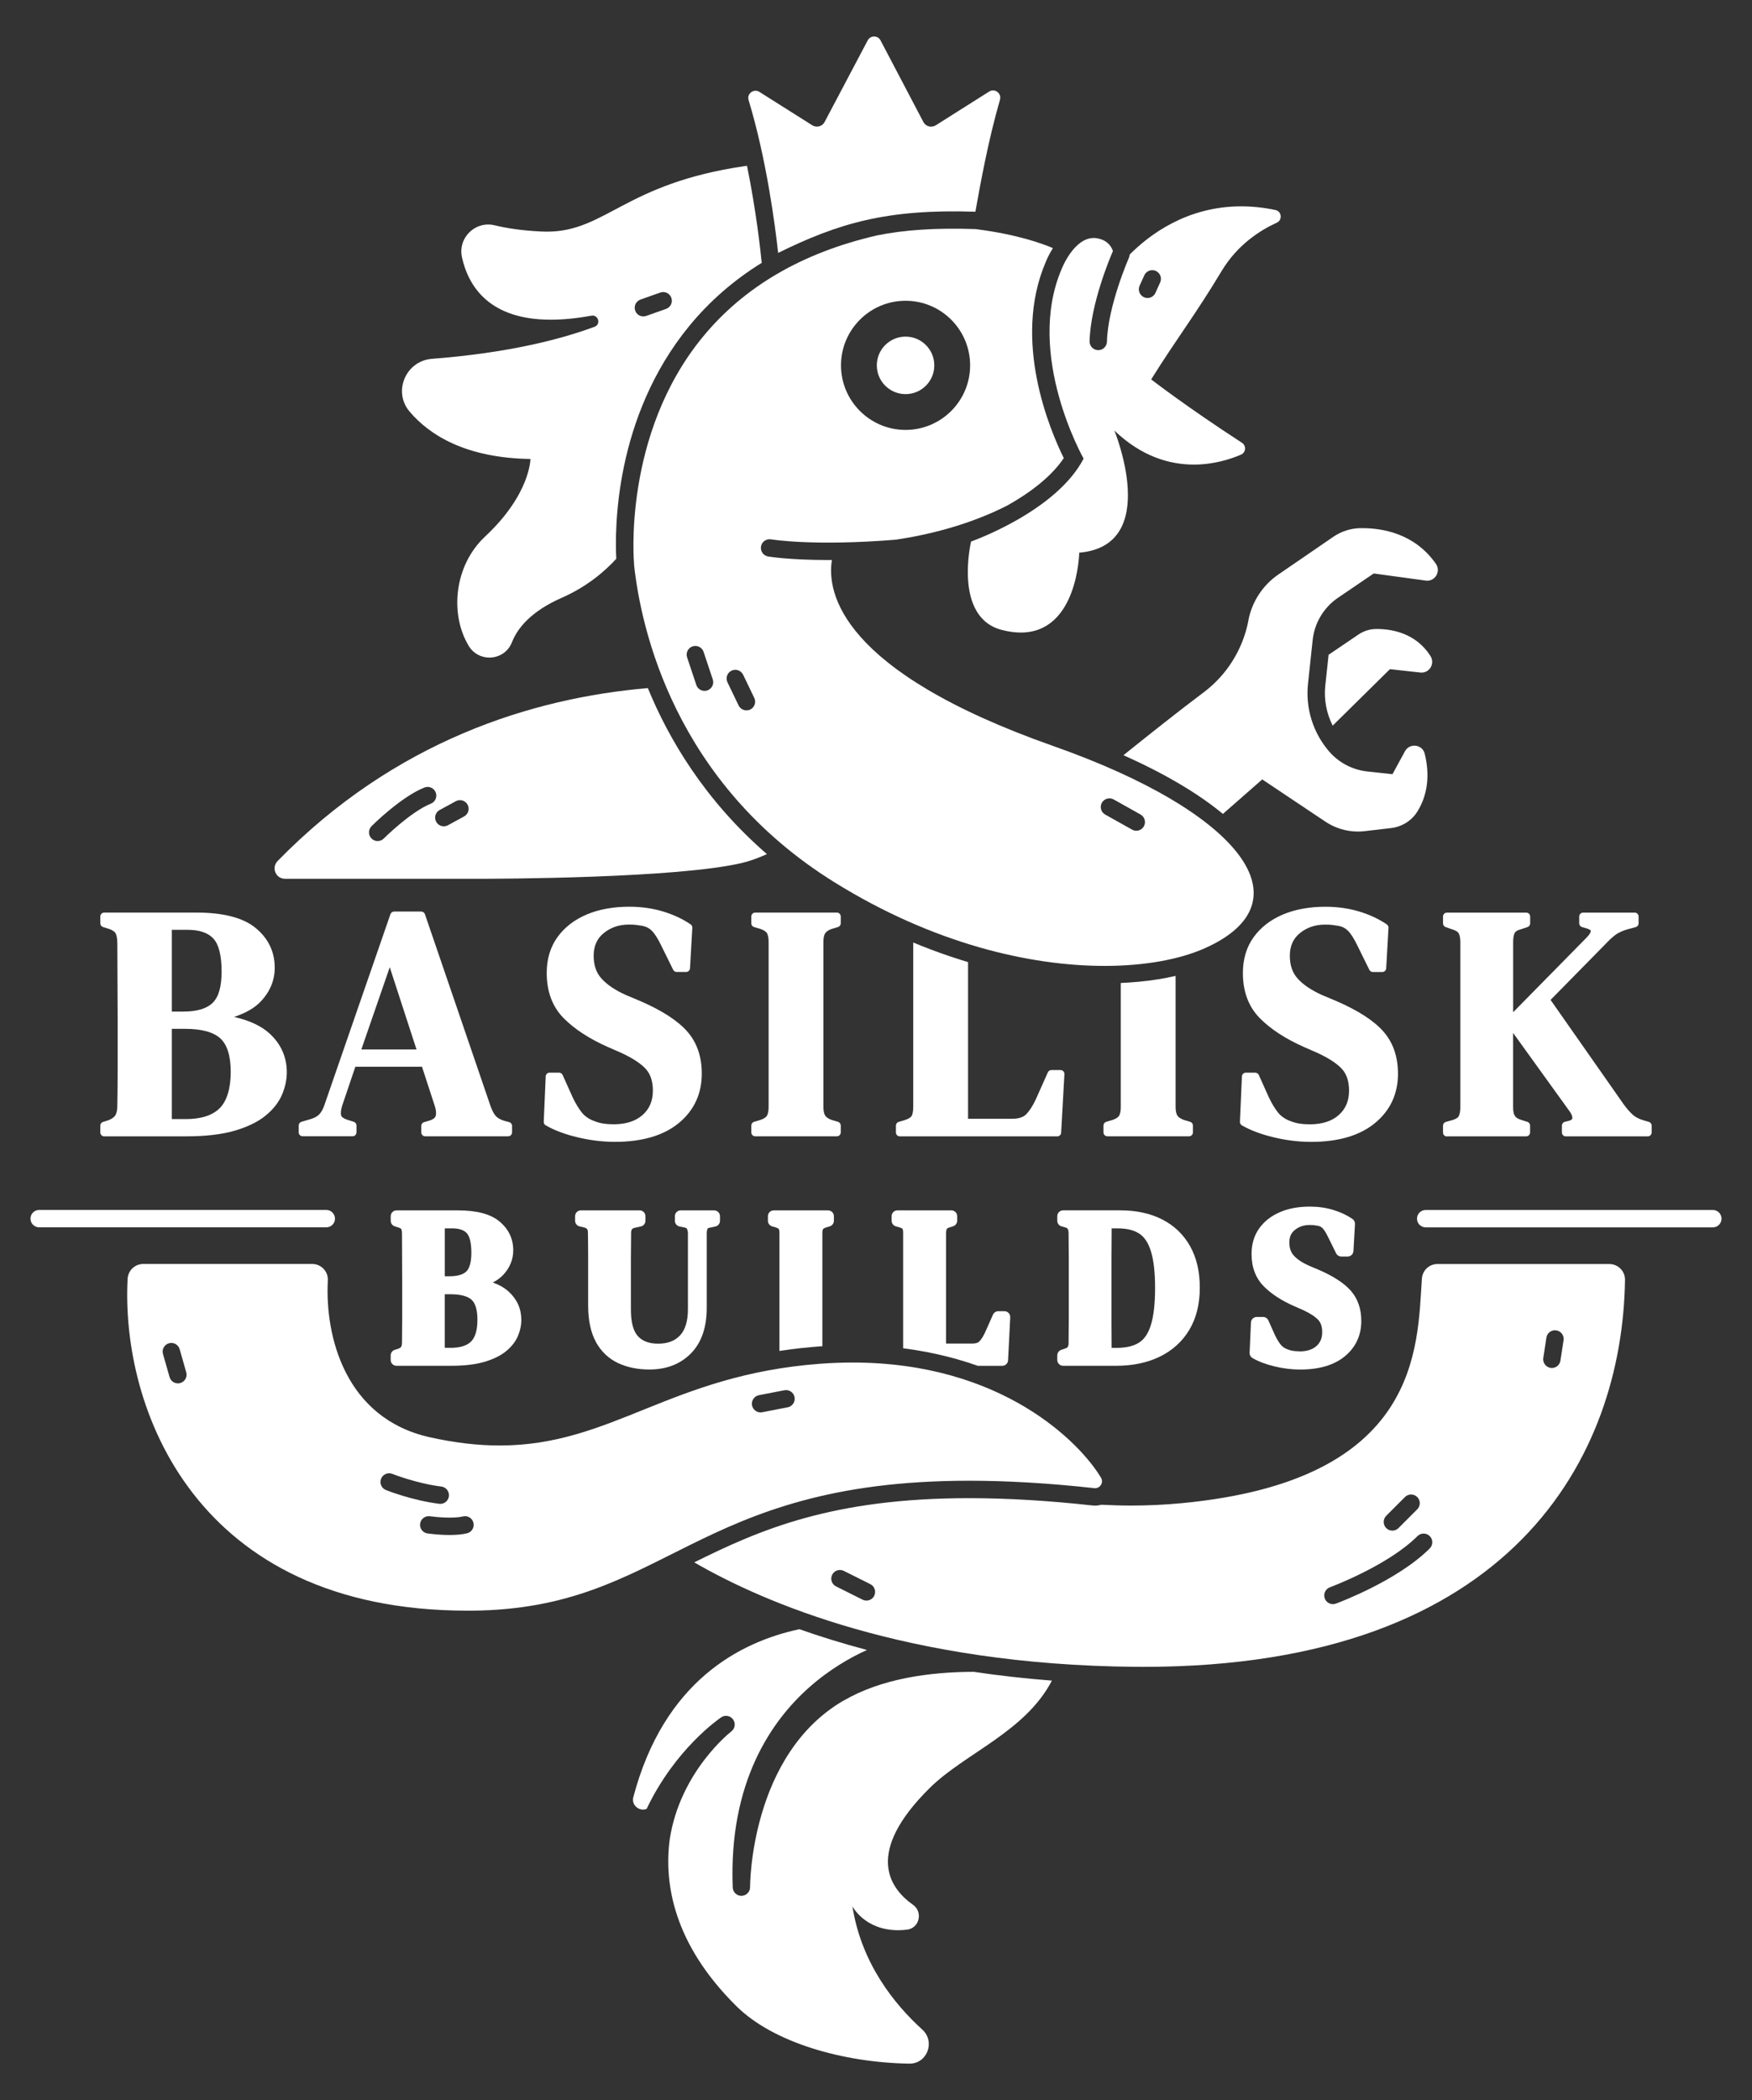
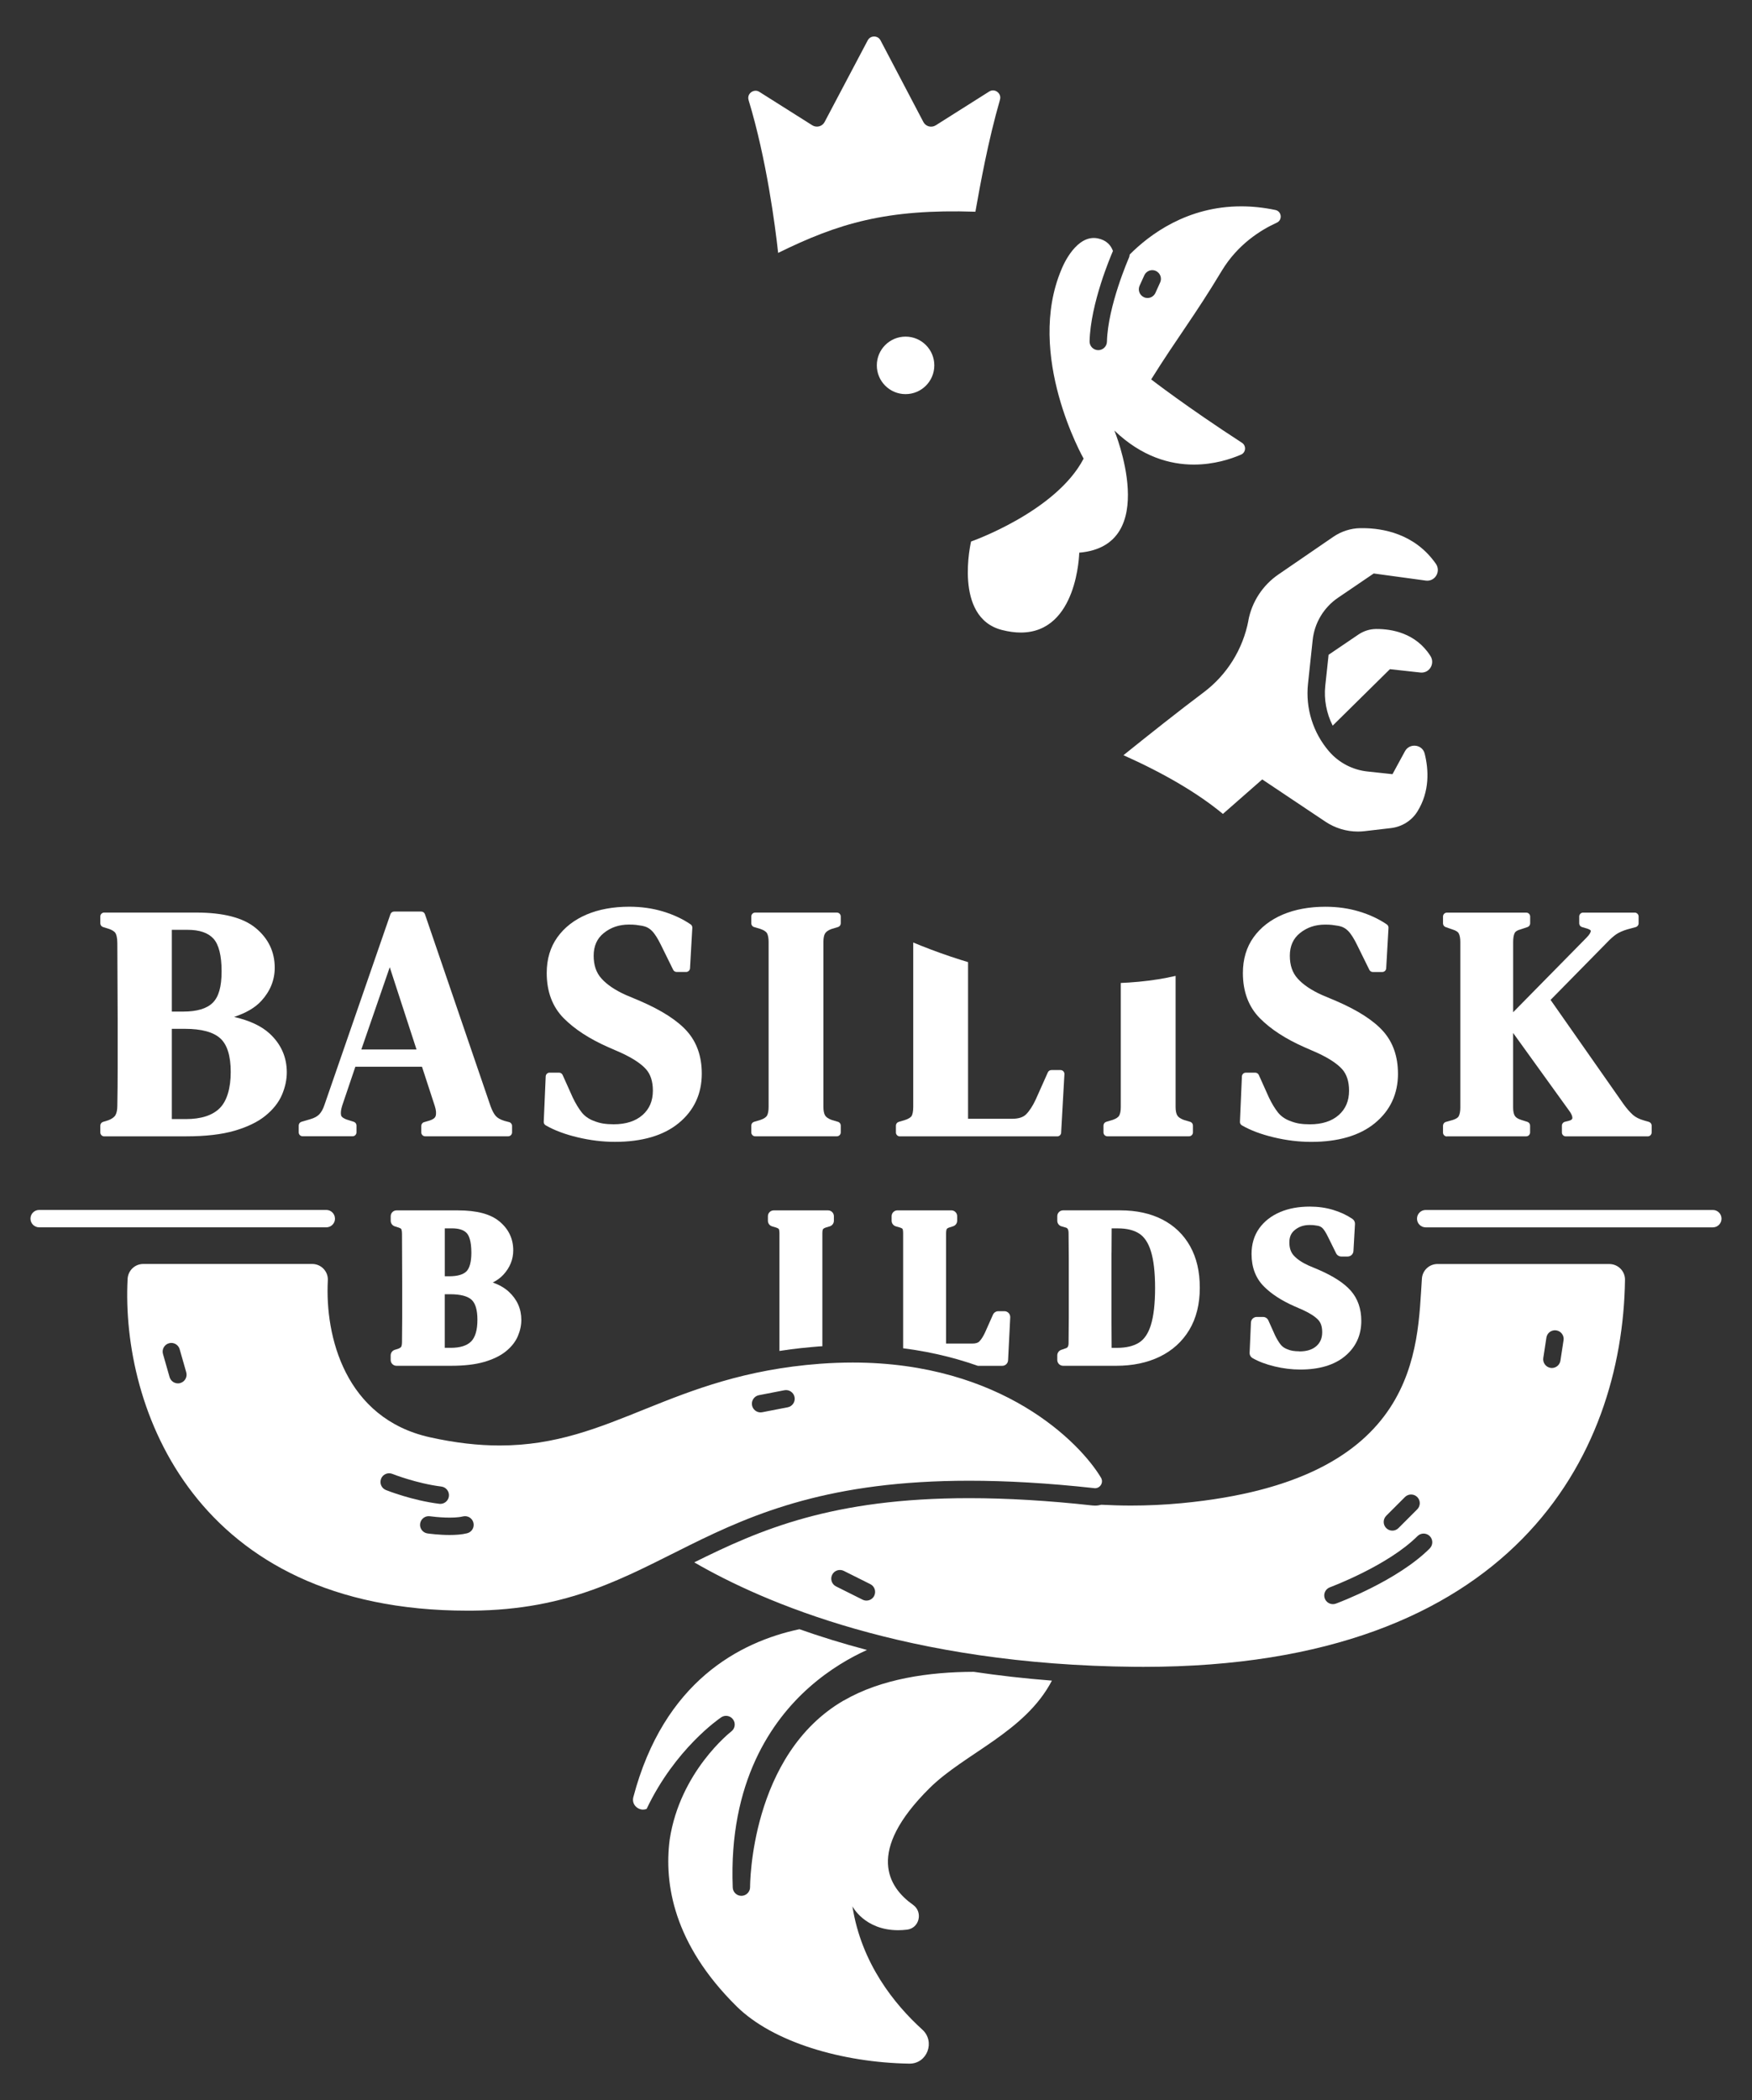
<svg xmlns="http://www.w3.org/2000/svg" id="Layer_1" version="1.1" viewBox="0 0 518.02 620.83">
  <rect x="0" y="0" width="518.02" height="620.83" fill="#333333" stroke="none" />
  <defs>
    <style>
      .st0 {
        fill: #fff;
      }
    </style>
  </defs>
  <path class="st0" d="M30.82,335.92h24.24c5.68,0,10.47-.55,14.23-1.64,3.8-1.1,6.88-2.58,9.14-4.41,2.29-1.85,3.95-3.93,4.92-6.19.96-2.23,1.45-4.48,1.45-6.69,0-4.5-1.72-8.36-5.1-11.47-2.42-2.22-5.94-3.86-10.49-4.9,3.57-1.18,6.23-2.74,8.05-4.73,2.64-2.88,3.97-6.18,3.97-9.81,0-4.72-1.9-8.67-5.64-11.75-3.67-3.03-9.57-4.56-17.54-4.56h-27.24c-.63,0-1.15.52-1.15,1.15v2.03c0,.5.33.95.81,1.1l1.54.48c1.11.35,1.85.82,2.15,1.35.24.43.53,1.3.53,2.97,0,3.74.02,7.46.05,11.17.03,3.7.05,7.42.05,11.15v14.63c0,3.62-.03,7.34-.1,11.06,0,1.21-.19,2.15-.57,2.81-.35.6-1.07,1.11-2.1,1.5l-1.55.48c-.48.15-.81.59-.81,1.1v2.03c0,.63.52,1.15,1.15,1.15ZM50.81,304.14h3.87c4.89,0,8.42.95,10.48,2.84,2.03,1.86,3.06,5.2,3.06,9.92s-1.09,8.53-3.24,10.68c-2.15,2.15-5.51,3.24-10.01,3.24h-4.16v-26.68ZM62.9,296.43c-1.73,1.73-4.66,2.61-8.7,2.61h-3.39v-24.17h4.65c3.51,0,6.08.88,7.65,2.61,1.6,1.77,2.41,5.02,2.41,9.66s-.88,7.55-2.61,9.28Z" />
  <path class="st0" d="M105.08,315.34h19.69l3.8,11.66c.38,1.19.46,2.16.24,2.9-.17.58-.78,1.03-1.78,1.35l-1.64.48c-.49.14-.83.59-.83,1.1v1.93c0,.63.52,1.15,1.15,1.15h24.54c.63,0,1.15-.52,1.15-1.15v-1.93c0-.52-.35-.98-.85-1.11l-1.4-.37c-1.21-.38-2.07-.87-2.57-1.45-.55-.63-1.06-1.6-1.52-2.85l-19.42-56.8c-.16-.47-.6-.78-1.09-.78h-8.02c-.49,0-.93.31-1.09.77l-19.52,56.42c-.39,1.18-.91,2.11-1.53,2.76-.59.62-1.48,1.1-2.64,1.43l-2.61.77c-.49.15-.82.59-.82,1.1v2.03c0,.63.52,1.15,1.15,1.15h14.78c.63,0,1.15-.52,1.15-1.15v-2.03c0-.5-.32-.94-.8-1.1l-2.08-.66c-.7-.25-1.55-.68-1.68-1.29-.15-.7-.03-1.67.35-2.87l3.89-11.49ZM106.84,310.24l8.4-24.31,7.91,24.31h-16.31Z" />
  <path class="st0" d="M189.99,329.61c-2.06,1.83-4.94,2.75-8.56,2.75-1.16,0-2.22-.08-3.15-.23-.91-.15-1.88-.43-2.9-.85-1.41-.56-2.55-1.39-3.39-2.45-.91-1.16-1.81-2.64-2.65-4.4l-2.99-6.66c-.19-.41-.6-.68-1.05-.68h-2.8c-.62,0-1.12.49-1.15,1.1l-.58,13.43c-.02.43.2.83.57,1.04,2.53,1.47,5.7,2.66,9.44,3.55,3.71.89,7.42,1.34,11.04,1.34,8.03,0,14.37-1.86,18.84-5.53,4.54-3.72,6.84-8.65,6.84-14.65,0-5.03-1.46-9.24-4.35-12.5-2.81-3.17-7.46-6.18-13.84-8.94l-4.32-1.82c-3.12-1.41-5.53-3.03-7.15-4.84-1.56-1.73-2.31-3.94-2.31-6.76s.98-5.07,3-6.69c2.09-1.68,4.53-2.5,7.44-2.5.85,0,1.53.03,2.04.09.53.06,1.17.16,1.9.28,1.13.21,2.06.7,2.83,1.47.84.84,1.76,2.28,2.73,4.28l3.57,7.25c.19.39.59.64,1.03.64h2.8c.61,0,1.11-.48,1.15-1.08l.68-11.98c.02-.4-.17-.79-.5-1.01-2.34-1.6-5.1-2.89-8.19-3.82-3.09-.93-6.43-1.4-9.94-1.4-4.77,0-9.01.78-12.62,2.31-3.66,1.56-6.57,3.82-8.64,6.71-2.1,2.92-3.16,6.48-3.16,10.57,0,5.51,1.69,10,5.02,13.37,3.21,3.24,7.63,6.12,13.15,8.55l3.94,1.73c3.32,1.54,5.75,3.14,7.21,4.75,1.37,1.51,2.07,3.66,2.07,6.37,0,3.03-1,5.39-3.04,7.21Z" />
  <path class="st0" d="M243.98,275.91c.31-.51.96-.95,1.86-1.28l1.93-.58c.49-.15.82-.59.82-1.1v-2.03c0-.63-.52-1.15-1.15-1.15h-24.15c-.63,0-1.15.52-1.15,1.15v2.03c0,.51.33.96.82,1.1l1.88.56c1,.35,1.67.79,1.94,1.27.31.56.48,1.45.48,2.57v48.78c0,1.13-.17,2.02-.48,2.57-.27.48-.94.92-1.89,1.25l-1.93.58c-.49.15-.82.59-.82,1.1v2.03c0,.63.52,1.15,1.15,1.15h24.15c.63,0,1.15-.52,1.15-1.15v-2.03c0-.51-.33-.96-.82-1.1l-1.87-.56c-.97-.36-1.62-.8-1.93-1.31-.34-.55-.51-1.41-.51-2.54v-48.78c0-1.13.17-1.99.51-2.54Z" />
  <path class="st0" d="M313.75,334.83l.97-17.29c.02-.32-.1-.62-.31-.85-.22-.23-.52-.36-.84-.36h-2.7c-.45,0-.87.27-1.05.68l-3.57,8c-.9,1.93-1.87,3.41-2.86,4.41-.87.87-2.25,1.31-4.11,1.31h-13.05v-46.31c-.76-.23-1.53-.46-2.3-.71-3.74-1.18-7.62-2.56-11.61-4.15-.76-.31-1.53-.61-2.3-.94v48.62c0,1.44-.24,2.21-.45,2.61-.24.45-.93.89-1.92,1.22l-1.93.58c-.49.15-.82.59-.82,1.1v2.03c0,.63.52,1.15,1.15,1.15h46.56c.61,0,1.11-.48,1.15-1.09Z" />
  <path class="st0" d="M345.3,288.99c-3.63.71-7.52,1.21-11.61,1.47-.76.05-1.53.09-2.3.12v36.65c0,1.13-.17,2.02-.48,2.57-.27.48-.94.92-1.89,1.25l-1.93.58c-.49.15-.82.59-.82,1.1v2.03c0,.63.52,1.15,1.15,1.15h24.15c.63,0,1.15-.52,1.15-1.15v-2.03c0-.51-.33-.96-.82-1.1l-1.87-.56c-.97-.36-1.62-.8-1.93-1.31-.34-.55-.51-1.41-.51-2.54v-38.73c-.75.17-1.52.33-2.3.49Z" />
  <path class="st0" d="M413.34,317.38c0-5.03-1.46-9.24-4.35-12.5-2.81-3.17-7.46-6.18-13.84-8.94l-4.32-1.82c-3.12-1.41-5.53-3.03-7.15-4.84-1.56-1.73-2.31-3.94-2.31-6.76s.98-5.07,3-6.69c2.09-1.68,4.53-2.5,7.44-2.5.85,0,1.53.03,2.04.09.53.06,1.17.16,1.9.28,1.13.21,2.06.7,2.83,1.47.84.84,1.76,2.28,2.73,4.28l3.57,7.25c.19.39.59.64,1.03.64h2.8c.61,0,1.11-.48,1.15-1.08l.68-11.98c.02-.4-.17-.79-.5-1.01-2.34-1.6-5.1-2.89-8.19-3.82-3.09-.93-6.43-1.4-9.94-1.4-4.77,0-9.01.78-12.62,2.31-3.66,1.56-6.57,3.82-8.64,6.71-2.1,2.92-3.16,6.48-3.16,10.57,0,5.51,1.69,10,5.02,13.37,3.21,3.24,7.63,6.12,13.15,8.55l3.94,1.73c3.32,1.54,5.75,3.14,7.21,4.75,1.37,1.51,2.07,3.66,2.07,6.37,0,3.03-1,5.39-3.04,7.21-2.06,1.83-4.94,2.75-8.56,2.75-1.16,0-2.22-.08-3.15-.23-.91-.15-1.88-.43-2.9-.85-1.41-.56-2.55-1.39-3.39-2.45-.91-1.16-1.81-2.64-2.65-4.4l-2.99-6.66c-.19-.41-.6-.68-1.05-.68h-2.8c-.62,0-1.12.49-1.15,1.1l-.58,13.43c-.02.43.2.83.57,1.04,2.53,1.47,5.7,2.66,9.44,3.55,3.71.89,7.42,1.34,11.04,1.34,8.03,0,14.37-1.86,18.84-5.53,4.54-3.72,6.84-8.65,6.84-14.65Z" />
  <path class="st0" d="M427.79,335.92h23.47c.63,0,1.15-.52,1.15-1.15v-2.03c0-.5-.33-.95-.8-1.1l-1.83-.58c-.95-.3-1.58-.7-1.88-1.19-.34-.55-.51-1.37-.51-2.44v-22.07l16.49,22.88c.71.91,1.06,1.71,1.02,2.3-.01.16-.04.53-1.06.8l-1.16.29c-.51.13-.87.59-.87,1.12v2.03c0,.63.52,1.15,1.15,1.15h24.24c.63,0,1.15-.52,1.15-1.15v-2.03c0-.51-.34-.96-.83-1.11l-1.36-.39c-1.43-.4-2.56-.96-3.36-1.68-.87-.78-1.81-1.85-2.77-3.18l-21.57-30.8,16.54-16.82c1.1-1.16,2.07-2.03,2.9-2.59.8-.54,1.9-1.03,3.23-1.43l2.51-.68c.5-.14.85-.59.85-1.11v-2.03c0-.63-.52-1.15-1.15-1.15h-15.26c-.63,0-1.15.52-1.15,1.15v2.03c0,.51.34.96.83,1.1l1.59.47c.7.24,1.04.52,1.02.66-.04.37-.3,1.01-1.27,1.99l-21.7,22.05v-20.76c0-1.17.15-2.06.46-2.67.23-.46.79-.81,1.75-1.06l2.03-.68c.47-.16.79-.6.79-1.09v-2.03c0-.63-.52-1.15-1.15-1.15h-23.47c-.63,0-1.15.52-1.15,1.15v2.03c0,.49.31.92.77,1.09l1.98.69c.97.29,1.63.69,1.89,1.16.31.56.48,1.45.48,2.57v48.88c0,1.1-.15,1.97-.46,2.58-.3.59-1.15.95-1.8,1.15l-2.03.58c-.49.14-.83.59-.83,1.11v2.03c0,.63.52,1.15,1.15,1.15Z" />
  <path class="st0" d="M117.24,403.75h16.14c3.87,0,7.15-.38,9.74-1.13,2.65-.77,4.81-1.81,6.42-3.11,1.65-1.33,2.85-2.84,3.56-4.49.69-1.6,1.04-3.23,1.04-4.83,0-3.27-1.25-6.08-3.71-8.34-1.23-1.13-2.79-2.03-4.72-2.72,1.28-.66,2.33-1.43,3.15-2.33,1.92-2.1,2.89-4.51,2.89-7.18,0-3.44-1.38-6.32-4.1-8.56-2.66-2.19-6.67-3.25-12.28-3.25h-18.13c-.95,0-1.72.77-1.72,1.72v1.35c0,.75.49,1.42,1.21,1.65l1.02.32c.72.23.88.45.88.45.05.1.23.5.23,1.51,0,2.49.01,4.97.03,7.44.02,2.46.03,4.93.03,7.41v9.74c0,2.46-.02,4.9-.06,7.36,0,.83-.16,1.23-.25,1.39-.04.07-.22.31-.91.58l-.98.3c-.72.23-1.21.89-1.21,1.65v1.35c0,.95.77,1.72,1.72,1.72ZM131.5,363.12h2.13c2.05,0,3.52.48,4.38,1.42.62.68,1.36,2.24,1.36,5.79,0,2.64-.5,4.55-1.45,5.5-.97.97-2.69,1.46-5.11,1.46h-1.3v-14.17ZM131.5,382.6h1.62c3.01,0,5.14.55,6.32,1.64,1.14,1.05,1.72,3.03,1.72,5.9,0,3.02-.63,5.19-1.87,6.43-1.24,1.24-3.26,1.87-5.98,1.87h-1.81v-15.84Z" />
-   <path class="st0" d="M176.19,396.73c1.57,2.82,3.77,4.91,6.56,6.22,2.68,1.26,5.8,1.9,9.25,1.9,5.04,0,9.18-1.6,12.29-4.76,3.1-3.15,4.67-7.67,4.67-13.42v-22.05c0-.58.09-1.06.27-1.42.06-.13.3-.2.49-.24l1.8-.39c.8-.17,1.36-.87,1.36-1.69v-1.35c0-.95-.77-1.72-1.72-1.72h-9.9c-.95,0-1.72.77-1.72,1.72v1.35c0,.82.57,1.52,1.37,1.69l1.56.32c.49.1.58.27.62.34.21.39.31.86.31,1.44v22.37c0,3.47-.79,6.07-2.33,7.73-1.54,1.64-3.66,2.44-6.49,2.44-2.65,0-4.6-.72-5.96-2.21-1.38-1.5-2.08-4.14-2.08-7.83v-15.46c0-2.41.02-4.81.06-7.23,0-1.07.38-1.36,1.08-1.53l1.8-.39c.8-.17,1.36-.87,1.36-1.69v-1.35c0-.95-.77-1.72-1.72-1.72h-17.36c-.95,0-1.72.77-1.72,1.72v1.35c0,.81.56,1.5,1.34,1.68l1.35.31c.84.23,1.1.59,1.1,1.51.04,2.48.07,4.93.07,7.36v14.21c0,4.39.78,8.02,2.31,10.77Z" />
  <path class="st0" d="M230.43,399.37c1.14-.17,2.28-.34,3.46-.5,1.88-.24,3.83-.45,5.81-.63.8-.07,1.59-.15,2.41-.21.35-.03.69-.04,1.04-.06v-33.43c0-.8.15-1.11.2-1.19.05-.08.26-.26.75-.45l1.23-.37c.73-.22,1.23-.89,1.23-1.65v-1.35c0-.95-.77-1.72-1.72-1.72h-16.07c-.95,0-1.72.77-1.72,1.72v1.35c0,.76.5,1.43,1.23,1.65l1.21.36c.62.22.77.41.77.41.05.08.2.41.2,1.24v34.61c0,.08,0,.14,0,.21Z" />
  <path class="st0" d="M270.47,399.07c2.23.35,4.4.76,6.51,1.23,4.3.95,8.34,2.12,12.14,3.46h7.22c.92,0,1.68-.72,1.72-1.64l.64-12.69c.02-.47-.15-.93-.47-1.28-.33-.34-.78-.54-1.25-.54h-1.8c-.68,0-1.3.4-1.58,1.02l-2.36,5.3c-.56,1.18-1.13,2.08-1.72,2.66-.39.39-1.08.59-2.06.59h-7.73v-32.58c0-.83.15-1.18.21-1.3.04-.07.24-.25.64-.4l1.22-.39c.72-.23,1.21-.89,1.21-1.64v-1.35c0-.95-.77-1.72-1.72-1.72h-15.94c-.95,0-1.72.77-1.72,1.72v1.35c0,.77.51,1.45,1.25,1.66l1.25.36c.55.19.71.36.71.36.06.11.19.45.19,1.23v34.09c1.16.15,2.31.31,3.44.49Z" />
  <path class="st0" d="M314.32,403.75h15.75c4.83,0,9.14-.9,12.81-2.68,3.74-1.81,6.69-4.48,8.76-7.93,2.06-3.43,3.11-7.62,3.11-12.46s-.96-8.85-2.85-12.25c-1.92-3.44-4.69-6.11-8.24-7.93-3.49-1.79-7.67-2.7-12.42-2.7h-16.91c-.95,0-1.72.77-1.72,1.72v1.35c0,.77.51,1.45,1.25,1.66l1.29.37c.3.1.8.26.8,1.67.04,2.48.06,4.95.06,7.43v17.52c0,2.54-.02,5.03-.06,7.49,0,1.3-.51,1.46-.9,1.59l-1.29.45c-.69.24-1.15.9-1.15,1.63v1.35c0,.95.77,1.72,1.72,1.72ZM328.65,370.37c0-2.43.01-4.85.04-7.24h1.83c2.61,0,4.73.51,6.3,1.53,1.51.97,2.67,2.69,3.44,5.12.84,2.64,1.27,6.34,1.27,10.98s-.43,8.35-1.27,11.02c-.77,2.44-1.94,4.16-3.49,5.13-1.62,1.02-3.81,1.54-6.51,1.54h-1.58c-.03-2.44-.04-4.89-.04-7.37v-20.7Z" />
  <path class="st0" d="M384.19,399.47c-.72,0-1.37-.05-1.95-.14-.53-.08-1.1-.25-1.72-.51-.79-.32-1.4-.75-1.86-1.33-.56-.71-1.12-1.64-1.65-2.72l-1.99-4.44c-.28-.62-.89-1.02-1.57-1.02h-1.86c-.92,0-1.68.73-1.72,1.65l-.39,8.94c-.03.64.3,1.24.86,1.57,1.76,1.02,3.96,1.85,6.54,2.47,2.54.61,5.09.92,7.57.92,5.57,0,9.99-1.31,13.15-3.89,3.25-2.67,4.9-6.2,4.9-10.49,0-3.59-1.05-6.6-3.13-8.95-1.99-2.25-5.11-4.27-9.56-6.2l-2.85-1.2c-1.96-.88-3.45-1.89-4.44-2.99-.87-.97-1.29-2.23-1.29-3.86s.52-2.81,1.64-3.7c1.22-.98,2.64-1.45,4.35-1.45.65,0,1.04.03,1.24.05.34.04.76.1,1.2.18.56.11,1.01.34,1.38.71.33.33.88,1.05,1.63,2.6l2.38,4.82c.29.59.89.96,1.55.96h1.86c.91,0,1.67-.71,1.72-1.63l.45-7.97c.03-.6-.25-1.18-.75-1.52-1.64-1.12-3.56-2.02-5.72-2.67-2.14-.65-4.46-.97-6.89-.97-3.31,0-6.26.54-8.78,1.62-2.6,1.11-4.67,2.72-6.16,4.79-1.51,2.11-2.28,4.67-2.28,7.59,0,3.93,1.22,7.15,3.62,9.57,2.22,2.25,5.27,4.23,9.05,5.89l2.6,1.14c2.09.97,3.6,1.96,4.49,2.94.76.84,1.13,2.01,1.13,3.6,0,1.73-.56,3.06-1.7,4.08-1.21,1.07-2.86,1.59-5.06,1.59Z" />
  <path class="st0" d="M506.44,357.69h-84.9c-1.42,0-2.57,1.15-2.57,2.57s1.15,2.57,2.57,2.57h84.9c1.42,0,2.57-1.15,2.57-2.57s-1.15-2.57-2.57-2.57Z" />
  <path class="st0" d="M99.04,360.25c0-1.42-1.15-2.57-2.57-2.57H11.58c-1.42,0-2.57,1.15-2.57,2.57s1.15,2.57,2.57,2.57h84.9c1.42,0,2.57-1.15,2.57-2.57Z" />
-   <path class="st0" d="M84.27,259.79h55.15s.35,0,1.01,0c7.89,0,59.68-.17,78.89-4.67,2.34-.55,4.85-1.46,7.44-2.63-18.43-15.96-29.09-34.14-35.21-49.08-34.32,2.94-74.83,15.66-109.47,51.12-1.91,1.96-.55,5.25,2.18,5.25ZM129.99,239.46l4.78-2.61c1.24-.68,2.8-.22,3.48,1.02.68,1.24.22,2.8-1.02,3.48l-4.78,2.61c-.39.21-.81.31-1.23.31-.91,0-1.79-.48-2.25-1.34-.68-1.24-.22-2.8,1.02-3.48ZM109.84,244.24c.35-.35,8.71-8.66,15.64-11.43,1.32-.53,2.81.11,3.34,1.43.53,1.32-.11,2.81-1.43,3.34-5.96,2.38-13.84,10.22-13.92,10.3-.5.5-1.16.75-1.81.75s-1.31-.25-1.81-.75c-1-1-1-2.63,0-3.63Z" />
  <path class="st0" d="M407.11,185.94c-.09,0-.18,0-.27,0-1.87.02-3.68.61-5.22,1.66l-8.79,5.96-.98,9.15c-.44,4.08.37,8.19,2.19,11.8l16.92-16.69,9,.99c.12.01.25.02.37.02,2.45,0,3.98-2.75,2.62-4.9-4.35-6.87-11.57-7.99-15.84-7.99Z" />
  <path class="st0" d="M369.13,183.41c-1.62,8.49-6.33,16.08-13.24,21.26-7.16,5.37-16.02,12.39-23.71,18.58,12.25,5.48,22.14,11.34,29.4,17.36l11.63-10.2,18.68,12.49c2.86,1.91,6.21,2.92,9.62,2.92.66,0,1.33-.04,1.99-.12l7.75-.9c3.2-.37,6.11-2.14,7.82-4.88,3.74-5.99,3.34-12.45,2.17-17.14-.38-1.53-1.71-2.35-3.05-2.35-1.08,0-2.17.53-2.78,1.65l-3.69,6.78-7.42-.8c-4.4-.47-8.46-2.6-11.35-5.96-4.73-5.51-6.98-12.73-6.21-19.95l1.38-12.94c.54-5.07,3.28-9.64,7.5-12.51l10.55-7.17,15.39,2.1c.15.02.31.03.45.03,2.49,0,4.03-2.87,2.53-5.01-6.24-8.92-15.72-10.52-21.71-10.52-.23,0-.46,0-.68,0-2.85.06-5.61.97-7.96,2.58l-16.21,11.12c-4.63,3.18-7.82,8.05-8.87,13.57Z" />
-   <path class="st0" d="M156.83,135.69s0,10.41-13.39,22.91c-9.18,8.56-10.53,23-4.82,32.38,1.4,2.3,3.74,3.41,6.08,3.41,2.75,0,5.5-1.55,6.66-4.51,1.68-4.26,5.69-9.18,14.69-13.14,7.55-3.32,12.81-7.88,16.17-11.56-.45-8.56-.59-41.79,21.58-68.82,6.03-7.34,13.18-13.56,21.42-18.66-.35-3.56-1.63-15.35-4.35-28.69-.23.03-.45.05-.68.09-35.54,5.2-41.06,19.38-58.51,19.38-.52,0-1.05-.01-1.59-.04-5.86-.28-10.38-.99-13.83-1.84-.65-.16-1.29-.24-1.91-.24-4.89,0-8.89,4.6-7.77,9.67,1.95,8.77,8.2,18.48,26.28,18.48,3.53,0,7.51-.37,12-1.19.12-.02.24-.03.36-.03,1.79,0,2.41,2.63.57,3.31-9.91,3.68-25.39,7.72-48.09,9.48-7.72.6-11.61,9.69-6.6,15.59,5.88,6.92,16.54,13.72,35.73,14.01ZM189.38,88.55l5.85-2.07c1.34-.47,2.8.23,3.27,1.57.47,1.34-.23,2.8-1.57,3.27l-5.85,2.07c-.28.1-.57.15-.85.15-1.06,0-2.05-.66-2.42-1.71-.47-1.34.23-2.8,1.57-3.27Z" />
-   <path class="st0" d="M259.07,69.65c-21.85,5.07-39.06,15.08-51.26,29.93-23.79,28.95-20.37,66.77-20.33,67.15.01.11,0,.22,0,.32,2.02,18.54,11.82,64.35,59.3,93.8,29.28,18.17,57.83,24.69,79.8,24.69,12.26,0,22.46-2.03,29.6-5.2,30.95-13.76,10.63-40.3-44.73-59.79-62.99-22.17-67.03-45.36-65.48-55-.37,0-.76,0-1.12,0-11.5,0-17.38-.99-17.75-1.05-1.4-.24-2.33-1.57-2.09-2.97.24-1.4,1.58-2.32,2.97-2.09.14.03,12.58,2.08,36.91.1,9.47-1.42,21.54-4.3,32.92-10.09,6.01-3.37,12.77-8.13,16.72-14.03-4.15-8.41-15.26-34.68-5.37-57.88.23-.58.94-2.26,2.15-4.2-2.98-1.28-10.58-4.08-22.88-5.62-11.9-.4-21.13.24-29.34,1.91ZM209.13,204.11c-.27.09-.54.13-.81.13-1.07,0-2.08-.68-2.44-1.76l-2.72-8.15c-.45-1.35.28-2.8,1.62-3.25,1.35-.45,2.8.28,3.25,1.62l2.72,8.15c.45,1.35-.28,2.8-1.62,3.25ZM221.82,209.75c-.36.17-.74.25-1.11.25-.96,0-1.87-.54-2.32-1.45l-3.3-6.86c-.61-1.28-.08-2.81,1.2-3.43,1.27-.62,2.81-.08,3.43,1.2l3.3,6.86c.61,1.28.08,2.81-1.2,3.43ZM325.79,237.32c.69-1.24,2.26-1.67,3.49-.99l7.94,4.45c1.24.69,1.68,2.26.99,3.49-.47.84-1.34,1.31-2.24,1.31-.43,0-.86-.11-1.25-.33l-7.94-4.45c-1.24-.69-1.68-2.26-.99-3.49ZM267.75,127.09c-10.53,0-19.09-8.56-19.09-19.09s8.56-19.09,19.09-19.09,19.09,8.56,19.09,19.09-8.56,19.09-19.09,19.09Z" />
  <path class="st0" d="M249.5,502.67c-27.72,16.05-27.73,54.79-27.72,55.18.01,1.4-1.1,2.55-2.51,2.59-.02,0-.04,0-.06,0-1.37,0-2.51-1.08-2.56-2.46-1.24-31.27,11.61-49.44,22.62-59.18,6.19-5.48,12.44-8.95,17.08-11.04-7.38-1.95-14.04-4.04-19.98-6.14-17.64,3.75-40.08,15.45-49.1,49.61-.56,2.1,1.12,3.72,2.88,3.72.35,0,.7-.08,1.04-.21,8.42-17.72,21.4-26.63,22.05-27.07,1.15-.78,2.71-.5,3.52.64.81,1.13.57,2.7-.54,3.54-.18.14-15.15,11.83-18.21,31.95-1.69,13.01,1.11,30.87,19.78,49.31,10.79,10.66,31.3,16.6,51.03,16.94.04,0,.07,0,.11,0,5.24,0,7.68-6.53,3.77-10.07-8.23-7.46-18.03-19.58-20.66-36.44,0,0,3.58,7.06,13.51,7.06.83,0,1.71-.05,2.63-.16,3.67-.43,4.79-5.22,1.77-7.35-7.36-5.2-14.02-15.75,4.9-34.49,10.41-10.31,28.26-16.58,36.17-31.78-8.15-.63-15.86-1.52-23.12-2.6-13.06.03-27.23,2-38.39,8.47Z" />
  <path class="st0" d="M475.84,373.66h-50.81c-2.43,0-4.44,1.88-4.61,4.3-1.41,20.4-.25,59.7-71.08,66.41-5.16.49-10.15.7-14.99.7-2.96,0-5.85-.1-8.71-.24-.6.16-1.22.25-1.85.25-.26,0-.53-.01-.8-.04-13.05-1.44-25.3-2.16-36.41-2.16-40.54,0-61.86,9.32-81.31,18.98,20.36,11.8,62.91,30.28,130.32,30.88.86,0,1.72.01,2.56.01,109.41,0,141.59-62.66,142.32-114.41.04-2.57-2.06-4.67-4.63-4.67ZM258.49,471.74c-.45.9-1.36,1.42-2.3,1.42-.39,0-.78-.09-1.15-.27l-7.84-3.92c-1.27-.63-1.78-2.18-1.15-3.44.63-1.27,2.17-1.78,3.44-1.15l7.84,3.92c1.27.63,1.78,2.18,1.15,3.44ZM409.86,448.1l5.55-5.55c1-1,2.63-1,3.63,0s1,2.63,0,3.63l-5.55,5.55c-.5.5-1.16.75-1.81.75s-1.31-.25-1.81-.75c-1-1-1-2.63,0-3.63ZM422.74,457.74c-9.54,9.54-27,16.04-27.74,16.31-.29.11-.59.16-.89.16-1.04,0-2.03-.64-2.41-1.68-.49-1.33.19-2.81,1.52-3.3.17-.06,17.16-6.39,25.89-15.13,1-1,2.63-1,3.63,0s1,2.63,0,3.63ZM462.3,396.21l-.92,6.01c-.19,1.27-1.29,2.18-2.53,2.18-.13,0-.26,0-.39-.03-1.4-.22-2.36-1.53-2.15-2.93l.92-6.01c.21-1.4,1.52-2.37,2.93-2.15,1.4.22,2.36,1.53,2.15,2.93Z" />
  <circle class="st0" cx="267.75" cy="108.01" r="8.5" />
  <path class="st0" d="M323.54,439.93c.08,0,.16.01.24.01,1.55,0,2.58-1.71,1.76-3.1-6.18-10.37-29.31-34.05-73.43-34.05-3.1,0-6.31.12-9.62.36-44.44,3.32-61.46,24.16-94.75,24.16-6.23,0-13.03-.73-20.69-2.44-25.01-5.59-31-29.84-30.12-46.37.14-2.64-1.97-4.85-4.61-4.85h-49.97c-2.48,0-4.49,1.95-4.62,4.42-1.98,38.08,19.86,98.07,100.48,98.07.43,0,.84,0,1.27,0,57.71-.45,65.14-38.41,147.09-38.41,10.91,0,23.13.67,36.97,2.19ZM53.32,408.85c-.24.07-.47.1-.71.1-1.12,0-2.14-.73-2.47-1.86l-1.95-6.83c-.39-1.36.4-2.78,1.76-3.17,1.36-.39,2.78.4,3.17,1.76l1.95,6.83c.39,1.36-.4,2.78-1.76,3.17ZM112.67,437.14c.52-1.31,2.01-1.96,3.34-1.43.07.03,7.12,2.82,14.49,3.74,1.41.18,2.4,1.46,2.23,2.87-.16,1.3-1.27,2.25-2.54,2.25-.11,0-.21,0-.32-.02-8.04-1-15.44-3.94-15.76-4.07-1.32-.53-1.96-2.02-1.43-3.34ZM138.12,453.26c-1.55.39-3.41.51-5.2.51-3.14,0-6.04-.4-6.52-.46-1.4-.2-2.38-1.5-2.18-2.9.2-1.4,1.5-2.38,2.9-2.18,1.77.25,6.96.75,9.75.05,1.37-.34,2.77.49,3.11,1.87.34,1.38-.49,2.77-1.87,3.11ZM232.9,416.02l-7.53,1.46c-.16.03-.33.05-.49.05-1.2,0-2.28-.85-2.52-2.08-.27-1.39.64-2.74,2.03-3.01l7.53-1.46c1.38-.27,2.74.64,3.01,2.03.27,1.39-.64,2.74-2.03,3.01Z" />
  <path class="st0" d="M320.39,135.59c-8.19,15.71-33.27,24.49-33.27,24.49,0,0-5.34,22.45,9.12,26.15,2.03.52,3.88.76,5.57.76,16.86,0,17.29-23.61,17.29-23.61,24.41-2.08,10.39-36.1,10.39-36.1,8.11,7.78,16.48,10.06,23.5,10.06,5.93,0,10.9-1.63,13.94-2.94,1.46-.63,1.62-2.64.28-3.51-16.38-10.62-26.84-18.73-26.84-18.73,7.7-12.33,12.9-18.83,20.83-32.04,4.71-7.84,11.49-12.1,16.31-14.29,1.74-.79,1.46-3.36-.4-3.75-3.57-.75-6.95-1.08-10.14-1.08-15.96,0-27.07,8.33-32.96,14.25-.01.31-.08.63-.21.93-.06.14-6.25,14.26-6.51,24.83-.03,1.39-1.18,2.5-2.56,2.5-.02,0-.04,0-.07,0-1.42-.04-2.54-1.21-2.5-2.63.28-11.26,6.32-25.33,6.91-26.69-.63-1.71-1.92-3.2-4.49-3.72-.41-.08-.8-.12-1.18-.12-5.95,0-9.49,9.14-9.49,9.14-10.91,25.45,6.49,56.09,6.49,56.09ZM336.95,84.46l1.4-3.09c.59-1.29,2.11-1.86,3.4-1.28,1.29.59,1.86,2.11,1.28,3.4l-1.4,3.09c-.43.95-1.36,1.51-2.34,1.51-.35,0-.71-.07-1.06-.23-1.29-.59-1.86-2.11-1.28-3.4Z" />
  <path class="st0" d="M230.08,74.76c17.76-8.74,32.02-13.04,58.32-12.17,1.41-7.94,3.75-20.93,7.26-33.09.39-1.34-.5-2.13-.78-2.34-.27-.21-1.27-.83-2.42-.09l-15.79,9.98c-.61.38-1.34.49-2.04.31-.69-.19-1.27-.65-1.61-1.29l-12.67-24.13c-.54-1.03-1.51-1.15-1.89-1.15h0c-.39,0-1.35.11-1.9,1.14l-12.75,24.14c-.33.63-.92,1.1-1.61,1.28-.69.18-1.43.07-2.03-.31l-15.63-9.87c-.41-.26-.79-.35-1.14-.35-.64,0-1.12.32-1.31.45-.28.21-1.15,1-.75,2.33,5.3,17.45,7.86,37.19,8.73,45.15Z" />
</svg>